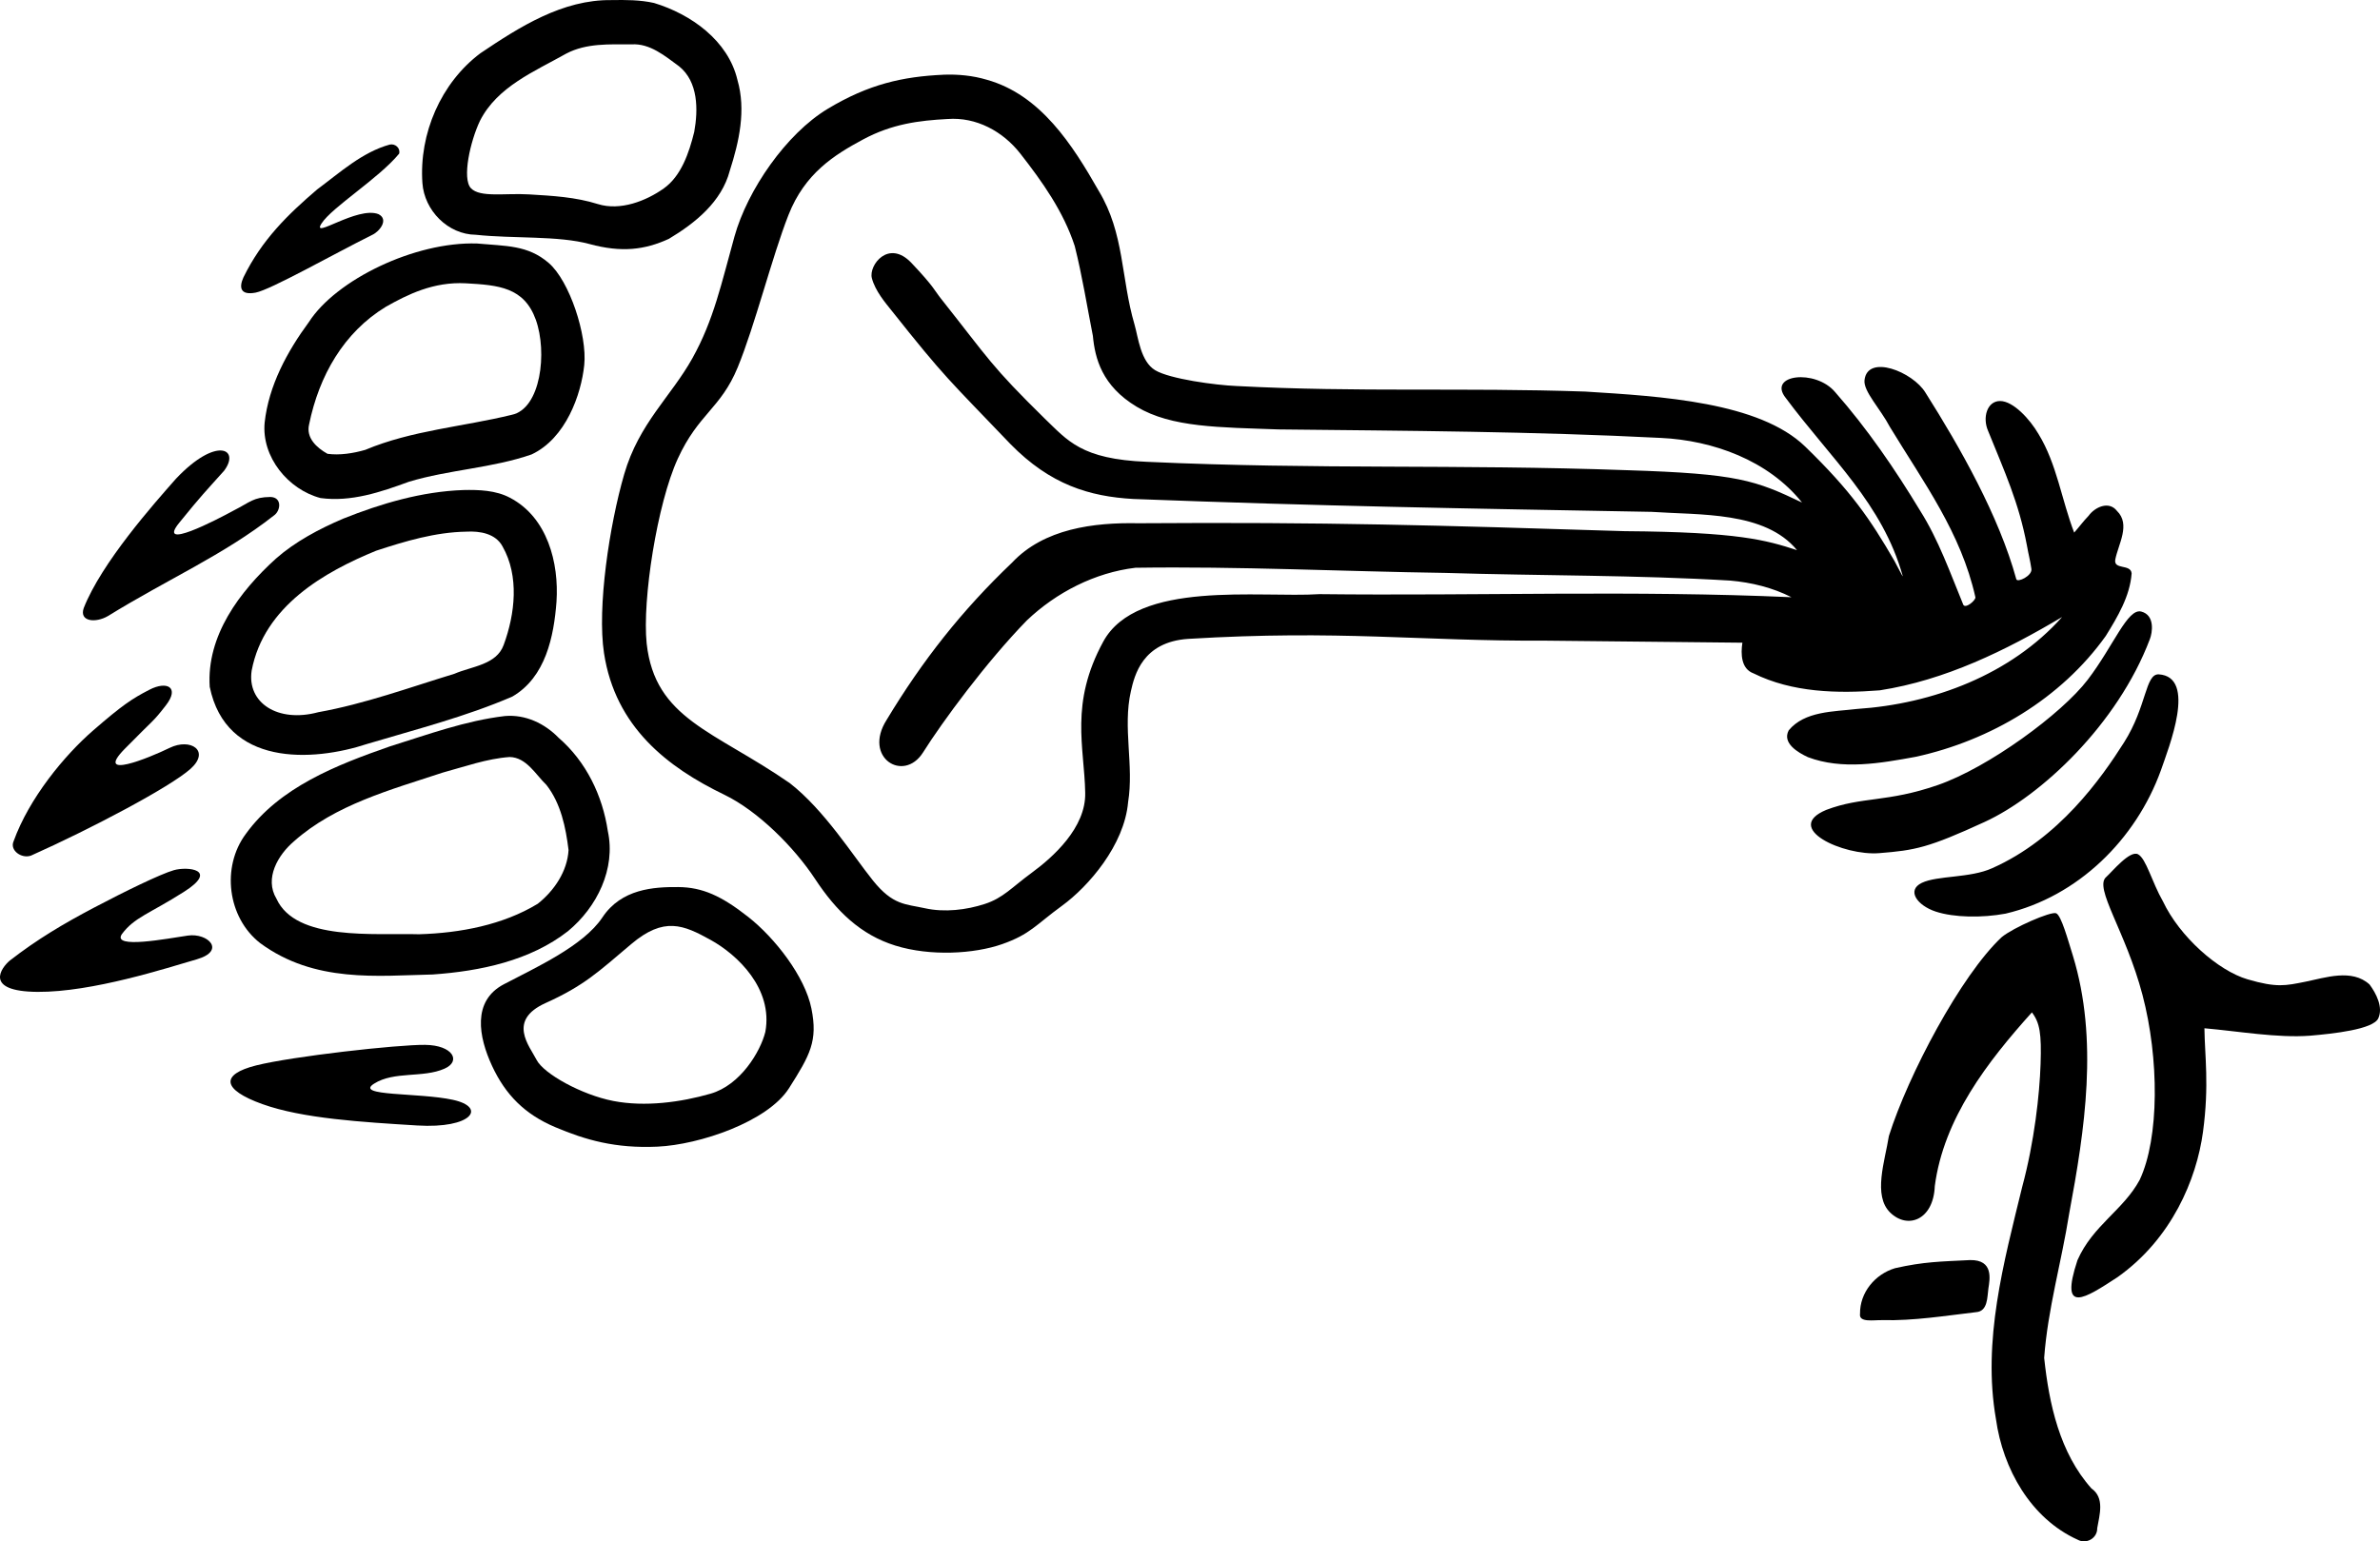
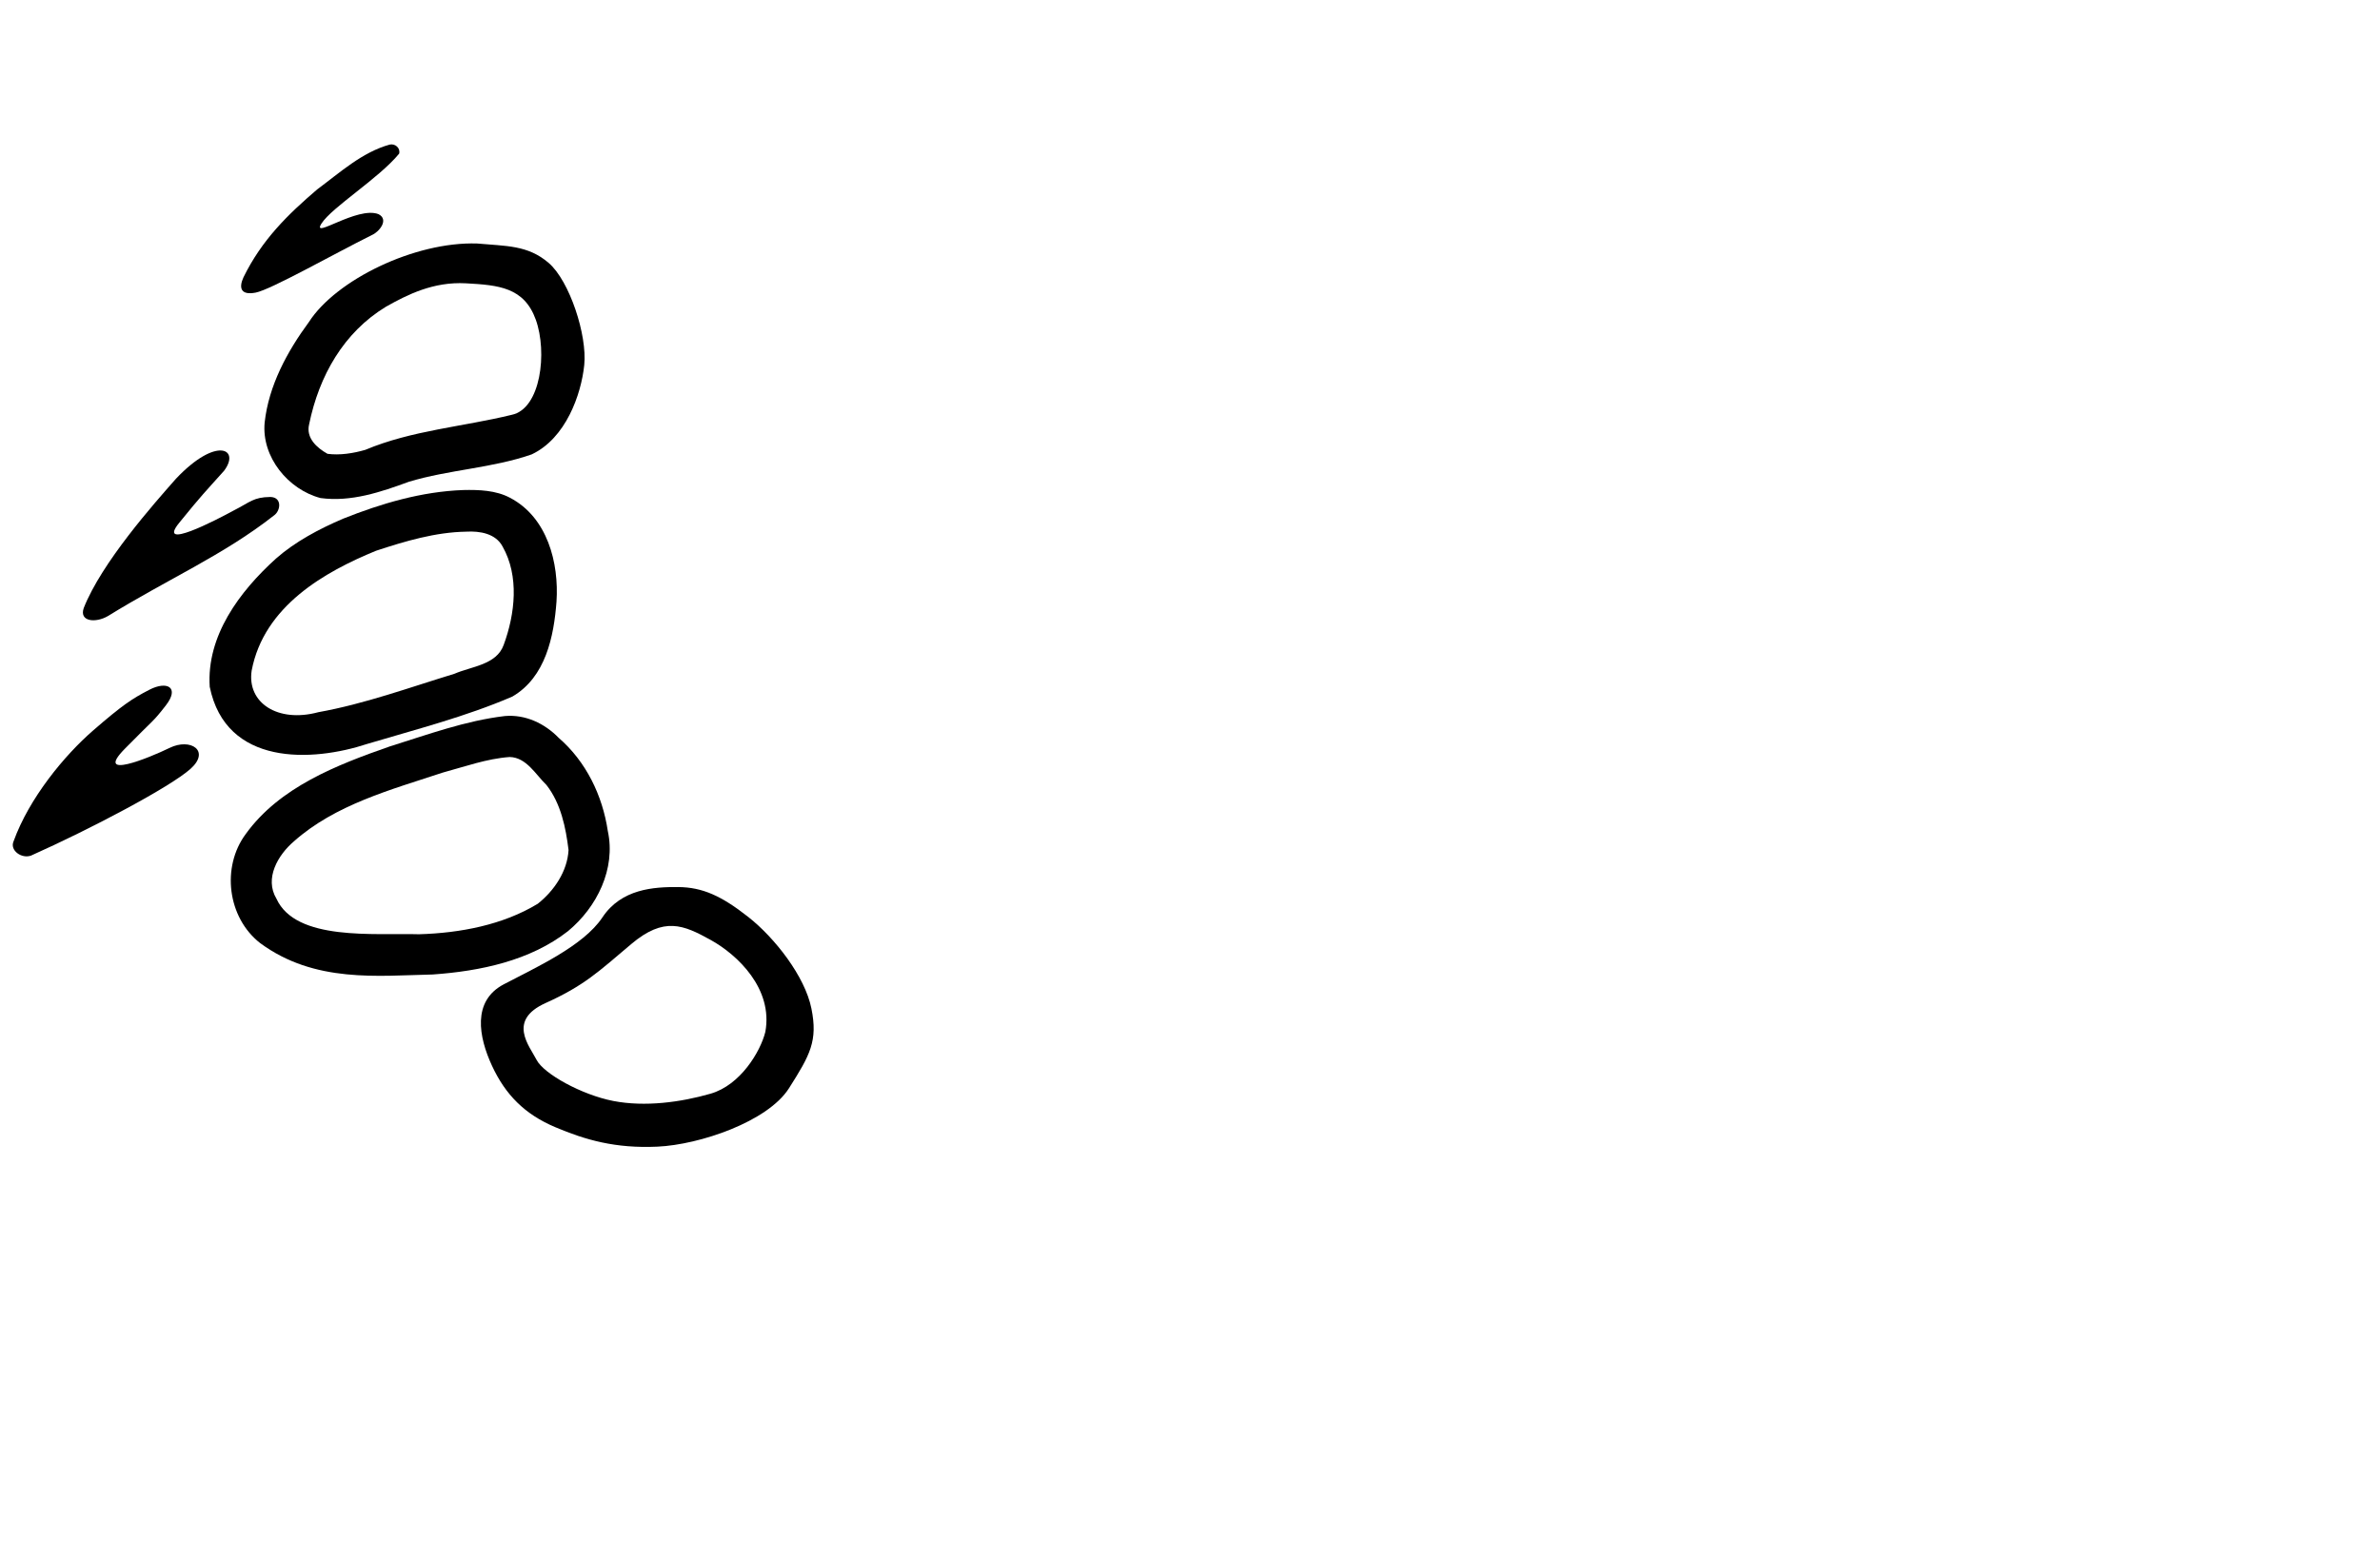
<svg xmlns="http://www.w3.org/2000/svg" xmlns:ns1="http://sodipodi.sourceforge.net/DTD/sodipodi-0.dtd" xmlns:ns2="http://www.inkscape.org/namespaces/inkscape" ns1:docname="logo_bold.svg" ns2:version="1.0 (unknown)" version="1.1" id="svg4818" height="281.875" width="435.16">
  <defs id="defs4820" />
  <ns1:namedview ns2:document-rotation="0" ns2:window-maximized="0" ns2:window-y="29" ns2:window-x="3840" ns2:window-height="2127" ns2:window-width="1916" fit-margin-bottom="0" fit-margin-right="0" fit-margin-left="0" fit-margin-top="0" showgrid="false" ns2:current-layer="g5410" ns2:document-units="px" ns2:cy="154.86864" ns2:cx="234.00977" ns2:zoom="2" ns2:pageshadow="2" ns2:pageopacity="0.0" borderopacity="1.0" bordercolor="#666666" pagecolor="#ffffff" id="base" />
  <g transform="translate(-166.997,-308.459)" id="layer1" ns2:groupmode="layer" ns2:label="Layer 1">
    <g id="g5410">
-       <path style="fill:#000000;stroke-width:0;stroke-miterlimit:4;stroke-dasharray:none;stroke:none" d="m 339.494,322.126 c -7.421,0.339 -13.651,1.711 -21.181,6.248 -7.53,4.537 -14.639,14.778 -17.027,23.344 -2.388,8.565 -3.781,15.245 -7.692,22.256 -3.911,7.011 -9.764,11.89 -12.468,21.204 -2.704,9.314 -4.97,24.364 -3.693,32.717 2.064,13.507 11.6,20.88 22.011,25.905 6.146,2.976 12.746,9.574 16.6,15.424 3.853,5.85 8.3,10.187 14.669,12.164 6.369,1.978 14.394,1.53 19.527,-0.274 5.133,-1.804 6.135,-3.518 10.95,-7.025 4.816,-3.508 11.387,-11.077 12.071,-18.944 1.089,-6.717 -1.009,-13.582 0.504,-20.263 0.662,-2.928 2.107,-9.014 10.451,-9.587 27.942,-1.682 42.004,0.437 65.585,0.326 11.925,0.115 23.85,0.248 35.775,0.371 -0.312,2.045 -0.25,4.784 2.044,5.614 7.086,3.505 15.323,3.704 23.066,3.099 11.961,-1.855 23.028,-7.273 33.352,-13.414 -9.407,10.555 -23.628,15.9 -37.508,16.816 -4.236,0.509 -9.569,0.37 -12.486,3.915 -1.248,2.352 1.737,4.076 3.497,4.895 6.283,2.383 13.312,1.116 19.719,-0.056 13.68,-2.986 26.583,-10.651 34.752,-22.096 2.166,-3.496 4.43,-7.285 4.733,-11.448 -0.149,-1.782 -3.352,-0.585 -2.986,-2.549 0.536,-2.782 2.848,-6.399 0.301,-8.88 -1.478,-1.902 -4.054,-0.68 -5.187,0.898 -0.937,0.961 -1.735,2.064 -2.634,3.071 -2.292,-5.949 -3.171,-12.566 -6.514,-18.017 -1.601,-2.758 -4.631,-6.03 -7.02,-6.045 -2.39,-0.015 -3.28,3.032 -2.199,5.478 2.981,7.385 5.602,13.05 7.086,20.905 0.338,1.909 0.562,2.545 0.819,4.273 0.26,1.283 -2.586,2.632 -2.758,1.914 -3.17,-11.551 -10.25,-24.054 -16.595,-34.086 -2.325,-3.844 -10.635,-7.122 -11.156,-2.29 -0.227,2.027 2.898,5.215 4.653,8.564 6.191,10.186 12.985,19.317 15.618,31.106 0.146,0.542 -1.856,2.237 -2.222,1.359 -2.403,-5.839 -4.5,-11.825 -7.887,-17.182 -4.591,-7.6 -9.673,-15.007 -15.521,-21.659 -3.611,-4.311 -12.453,-3.21 -9.041,1.055 8.303,11.157 17.678,19.342 21.391,32.571 0.056,0.32 -1.098,-2.046 -1.512,-2.761 -4.426,-7.635 -7.945,-12.795 -16.326,-20.919 -8.381,-8.124 -26.258,-9.192 -40.227,-10.057 -22.536,-0.774 -41.228,0.168 -63.749,-1.015 -3.758,-0.151 -12.192,-1.275 -14.873,-2.89 -2.681,-1.615 -3.096,-6.012 -3.772,-8.346 -2.507,-8.539 -1.825,-16.659 -6.546,-24.45 -4.78,-8.389 -10.623,-17.584 -20.49,-20.331 -2.534,-0.753 -5.242,-1.016 -7.898,-0.913 z m 0.754,8.098 c 5.247,-0.399 10.121,2.249 13.314,6.338 4.013,5.13 7.878,10.577 9.939,16.892 1.367,5.41 2.246,10.999 3.319,16.433 0.378,4.074 1.644,9.146 8.021,12.962 6.377,3.816 15.123,3.748 25.932,4.141 23.303,0.255 46.634,0.366 69.917,1.556 9.459,0.445 19.61,4.082 25.789,11.814 -8.558,-4.068 -11.717,-5.279 -31.929,-5.911 -31.568,-1.135 -56.302,-0.09 -87.862,-1.535 -12.027,-0.473 -14.495,-3.92 -18.638,-7.869 -9.944,-9.771 -10.138,-10.782 -19.003,-21.971 -1.184,-1.481 -1.217,-2.113 -5.401,-6.529 -4.184,-4.416 -7.841,0.428 -7.241,2.771 0.6,2.343 2.546,4.607 3.496,5.799 10.056,12.663 10.411,12.586 21.851,24.557 7.277,7.421 14.429,9.585 22.455,10.038 35.094,1.335 59.665,1.714 94.777,2.355 8.843,0.611 20.727,-0.128 26.578,7.003 -5.65,-1.834 -10.706,-3.322 -31.475,-3.471 -34.315,-1.078 -54.638,-1.687 -88.97,-1.448 -8.152,-0.162 -17.25,0.981 -23.084,7.209 -9.161,8.731 -16.349,17.844 -22.934,28.764 -4.36,6.874 3.102,11.55 6.655,5.957 3.569,-5.668 11.569,-16.54 18.995,-24.164 5.382,-5.118 12.449,-8.744 19.841,-9.625 18.892,-0.278 37.784,0.667 56.674,0.941 17.37,0.535 34.772,0.368 52.12,1.407 3.852,0.341 7.69,1.271 11.165,3.04 -28.748,-1.292 -57.529,-0.23 -86.292,-0.565 -10.919,0.722 -33.353,-2.659 -39.535,8.671 -6.182,11.33 -3.454,19.31 -3.308,27.624 0.179,6.436 -5.979,11.873 -9.736,14.63 -3.757,2.757 -5.254,4.633 -8.613,5.73 -3.359,1.097 -7.379,1.582 -10.938,0.791 -3.558,-0.791 -5.846,-0.505 -9.513,-5.064 -3.668,-4.559 -8.848,-12.862 -15.215,-17.821 -13.852,-9.591 -24.645,-11.698 -26.167,-25.537 -0.83,-7.952 1.909,-25.55 5.691,-33.797 3.782,-8.247 7.825,-9.113 10.952,-16.691 3.127,-7.578 6.293,-20.258 9.286,-27.875 2.992,-7.617 8.366,-10.98 13.654,-13.817 5.288,-2.837 10.19,-3.452 15.432,-3.733 z m 208.465,102.544 c -4.759,6.235 -18.128,16.038 -27.414,19.258 -9.286,3.219 -13.807,2.056 -20.377,4.536 -8.055,3.351 3.109,8.439 9.671,7.916 6.563,-0.524 8.954,-0.962 19.273,-5.705 10.319,-4.742 24.318,-17.861 30.203,-33.407 0.48,-1.206 0.974,-4.404 -1.554,-5.066 -2.528,-0.662 -5.043,6.235 -9.802,12.469 z m 12.961,-0.992 c -2.46,-0.04 -2.141,5.865 -6.31,12.444 -4.169,6.579 -11.936,17.609 -24.136,23.018 -4.036,1.826 -9.983,1.305 -12.839,2.67 -2.856,1.365 -0.849,4.13 2.505,5.246 3.354,1.116 8.509,1.183 12.806,0.385 13.219,-3.107 23.82,-13.553 28.395,-26.202 1.412,-4.126 6.677,-17.138 -0.422,-17.56 z m -9.561,37.05 c -2.355,1.941 3.531,9.857 6.615,21.566 3.06,11.616 3.1,26.154 -0.507,33.831 -3.003,5.567 -8.56,8.296 -11.38,14.694 -3.361,10.142 1.413,6.956 7.32,3.107 9.899,-7.001 14.457,-17.896 15.628,-26.541 1.171,-8.645 0.316,-13.976 0.267,-18.981 6.146,0.532 13.341,1.812 19.317,1.358 4.235,-0.362 11.541,-1.151 12.47,-3.17 0.929,-2.019 -0.38,-4.559 -1.595,-6.193 -3.226,-2.95 -8.123,-1.229 -11.742,-0.505 -3.619,0.723 -5.222,1.127 -10.578,-0.444 -5.355,-1.571 -12.399,-7.779 -15.463,-14.266 -2.016,-3.511 -3.047,-7.775 -4.538,-8.593 -1.492,-0.818 -4.75,3.188 -5.814,4.136 z m -19.133,11.02 c -7.451,6.974 -17.085,25.171 -20.62,36.363 -0.719,4.566 -2.954,10.874 0.235,13.993 3.189,3.118 7.918,1.376 8.16,-4.835 1.624,-12.384 9.647,-22.754 17.756,-31.771 1.454,1.908 1.771,3.918 1.586,9.44 -0.185,5.521 -1.123,14.186 -3.363,22.479 -3.378,13.843 -7.301,28.131 -4.795,42.467 1.259,9.084 6.367,18.183 14.942,22.054 1.573,0.863 3.603,-0.251 3.573,-2.113 0.42,-2.436 1.398,-5.552 -1.059,-7.266 -5.812,-6.513 -7.749,-15.458 -8.642,-23.873 0.643,-8.882 3.171,-17.556 4.566,-26.358 2.888,-15.458 5.372,-31.808 0.694,-47.162 -0.905,-2.865 -2.125,-7.415 -3.081,-7.794 -0.956,-0.379 -7.883,2.65 -9.951,4.375 z m -5.779,59.049 c -5.422,0.276 -8.416,0.287 -13.716,1.484 -3.65,1.09 -6.452,4.457 -6.4,8.336 -0.256,1.684 2.567,1.107 4.128,1.164 5.707,0.132 11.418,-0.794 17.054,-1.456 2.224,-0.133 2.063,-2.81 2.295,-4.377 0.232,-1.567 1.007,-5.237 -3.361,-5.152 z" id="path2161" ns2:connector-curvature="0" ns1:nodetypes="czzzzcczzzzccccccccccccccccccczcccccccccccccczcczccccccccczccccccczzccccccccccccccczczzzzcczzzzczzczzczzczczzccccsccczcczczzczccczcczcccccccczcccccczc" />
      <path style="font-size:medium;font-style:normal;font-variant:normal;font-weight:normal;font-stretch:normal;text-indent:0;text-align:start;text-decoration:none;line-height:normal;letter-spacing:normal;word-spacing:normal;text-transform:none;direction:ltr;block-progression:tb;writing-mode:lr-tb;text-anchor:start;baseline-shift:baseline;color:#000000;fill:#000000;fill-opacity:1;stroke:none;stroke-width:0;marker:none;visibility:visible;display:inline;overflow:visible;enable-background:accumulate;font-family:Sans;-inkscape-font-specification:Sans;stroke-miterlimit:4;stroke-dasharray:none" d="m 277.137,476.232 c -3.48,5.241 -12.241,9.18 -18.04,12.237 -5.798,3.057 -4.596,9.602 -2.138,14.901 2.457,5.299 5.983,8.858 11.531,11.207 5.548,2.349 11.003,3.929 18.714,3.576 7.711,-0.352 20.16,-4.565 24.047,-10.678 3.887,-6.113 5.294,-8.665 4.108,-14.572 -1.186,-5.907 -6.716,-12.958 -11.565,-16.768 -4.849,-3.81 -8.32,-5.42 -12.786,-5.455 -4.465,-0.035 -10.391,0.311 -13.871,5.552 z m 29.796,20.927 c -0.902,3.64 -4.571,9.738 -10.012,11.306 -5.442,1.568 -11.994,2.458 -17.791,1.332 -5.797,-1.126 -12.727,-4.978 -14.026,-7.518 -1.299,-2.54 -5.407,-7.208 1.645,-10.389 7.052,-3.181 9.646,-5.701 15.655,-10.777 6.009,-5.077 9.552,-3.513 14.504,-0.779 4.953,2.734 11.469,8.939 10.025,16.826 z" id="path4521" ns2:connector-curvature="0" ns1:nodetypes="zzzzzzzzzzczzzzzzc" />
-       <path style="font-size:medium;font-style:normal;font-variant:normal;font-weight:normal;font-stretch:normal;text-indent:0;text-align:start;text-decoration:none;line-height:normal;letter-spacing:normal;word-spacing:normal;text-transform:none;direction:ltr;block-progression:tb;writing-mode:lr-tb;text-anchor:start;baseline-shift:baseline;color:#000000;fill:#000000;fill-opacity:1;stroke:none;stroke-width:0;marker:none;visibility:visible;display:inline;overflow:visible;enable-background:accumulate;font-family:Sans;-inkscape-font-specification:Sans;stroke-miterlimit:4;stroke-dasharray:none" d="m 278.796,308.476 c -8.969,-0.113 -16.811,4.911 -23.962,9.717 -7.236,5.433 -11.233,14.733 -10.605,23.725 0.347,5.042 4.677,9.431 9.774,9.475 6.919,0.74 15.014,0.127 20.812,1.701 5.797,1.574 10.048,1.079 14.479,-0.958 4.847,-2.903 9.648,-6.777 11.141,-12.474 1.707,-5.317 2.993,-11.071 1.394,-16.584 -1.694,-7.212 -8.519,-12.041 -15.253,-14.076 -2.543,-0.571 -5.181,-0.569 -7.779,-0.526 z m 3.666,8.098 c 3.372,-0.224 6.149,2.146 8.696,4.009 3.525,2.829 3.504,7.968 2.773,11.995 -0.948,3.842 -2.388,8.083 -5.579,10.347 -3.191,2.265 -7.927,4.14 -12.038,2.853 -4.11,-1.287 -8.259,-1.513 -12.613,-1.771 -4.354,-0.258 -8.926,0.627 -10.594,-1.124 -1.668,-1.752 -0.127,-8.609 1.644,-12.321 3.161,-6.259 9.993,-9.043 15.792,-12.308 3.682,-1.931 7.89,-1.677 11.92,-1.681 z" id="path4519" ns2:connector-curvature="0" ns1:nodetypes="cccczcccccccczzzzccc" />
      <path style="font-size:medium;font-style:normal;font-variant:normal;font-weight:normal;font-stretch:normal;text-indent:0;text-align:start;text-decoration:none;line-height:normal;letter-spacing:normal;word-spacing:normal;text-transform:none;direction:ltr;block-progression:tb;writing-mode:lr-tb;text-anchor:start;baseline-shift:baseline;color:#000000;fill:#000000;fill-opacity:1;stroke:none;stroke-width:0;marker:none;visibility:visible;display:inline;overflow:visible;enable-background:accumulate;font-family:Sans;-inkscape-font-specification:Sans;stroke-miterlimit:4;stroke-dasharray:none" d="m 259.303,439.405 c -7.206,0.852 -14.126,3.396 -21.035,5.556 -9.727,3.395 -20.157,7.45 -26.334,16.013 -4.486,6.032 -3.361,15.271 2.627,19.952 9.982,7.35 21.534,5.959 31.557,5.742 8.679,-0.61 17.798,-2.509 24.728,-7.923 5.295,-4.375 8.779,-11.398 7.283,-18.312 -0.968,-6.483 -3.962,-12.697 -8.987,-17.046 -2.551,-2.62 -6.067,-4.311 -9.84,-3.982 z m 0.88,7.493 c 3.066,0.061 4.75,3.208 6.727,5.114 2.64,3.37 3.54,7.8 4.04,11.902 -0.22,3.879 -2.613,7.428 -5.634,9.824 -6.37,3.87 -14.183,5.35 -21.701,5.573 -8.146,-0.246 -22.522,1.311 -26.075,-6.508 -2.227,-3.704 0.274,-7.987 3.196,-10.48 7.539,-6.713 17.737,-9.448 27.197,-12.572 4.029,-1.089 8.067,-2.555 12.25,-2.853 z" id="path4517" ns2:connector-curvature="0" ns1:nodetypes="cccccccccccccccccc" />
      <path style="font-size:medium;font-style:normal;font-variant:normal;font-weight:normal;font-stretch:normal;text-indent:0;text-align:start;text-decoration:none;line-height:normal;letter-spacing:normal;word-spacing:normal;text-transform:none;direction:ltr;block-progression:tb;writing-mode:lr-tb;text-anchor:start;baseline-shift:baseline;color:#000000;fill:#000000;fill-opacity:1;stroke:none;stroke-width:0;marker:none;visibility:visible;display:inline;overflow:visible;enable-background:accumulate;font-family:Sans;-inkscape-font-specification:Sans;stroke-miterlimit:4;stroke-dasharray:none" d="m 223.481,367.344 c -3.971,5.391 -7.362,11.64 -8.096,18.394 -0.591,6.303 4.311,12.248 10.216,13.802 5.584,0.754 10.998,-1.087 16.149,-2.976 7.319,-2.216 15.236,-2.491 22.45,-5.004 6.246,-2.937 9.068,-10.948 9.622,-16.37 0.554,-5.422 -2.673,-15.341 -6.502,-18.644 -3.829,-3.303 -7.848,-3.072 -13.094,-3.556 -11.418,-0.366 -25.8,6.661 -30.745,14.355 z m 28.715,-7.075 c 5.955,0.33 10.632,0.723 12.767,6.657 2.136,5.934 0.928,16.287 -4.408,17.394 -8.899,2.182 -18.252,2.827 -26.776,6.408 -2.2,0.635 -4.668,1.024 -6.902,0.722 -1.954,-1.098 -3.964,-2.89 -3.362,-5.39 1.822,-8.902 6.328,-16.814 14.034,-21.5 3.921,-2.215 8.692,-4.621 14.646,-4.291 z" id="path4515" ns2:connector-curvature="0" ns1:nodetypes="ccccczzcczzcccccz" />
      <path style="font-size:medium;font-style:normal;font-variant:normal;font-weight:normal;font-stretch:normal;text-indent:0;text-align:start;text-decoration:none;line-height:normal;letter-spacing:normal;word-spacing:normal;text-transform:none;direction:ltr;block-progression:tb;writing-mode:lr-tb;text-anchor:start;baseline-shift:baseline;color:#000000;fill:#000000;fill-opacity:1;stroke:none;stroke-width:0;marker:none;visibility:visible;display:inline;overflow:visible;enable-background:accumulate;font-family:Sans;-inkscape-font-specification:Sans;stroke-miterlimit:4;stroke-dasharray:none" d="m 251.679,398.076 c -7.576,0.272 -14.98,2.458 -21.926,5.229 -4.421,1.887 -8.805,4.225 -12.299,7.305 -6.676,6.036 -12.723,14.144 -12.111,23.448 2.965,14.544 18.729,13.776 28.843,10.43 8.896,-2.652 17.982,-4.978 26.476,-8.638 6.107,-3.535 7.61,-11.017 8.085,-17.373 0.47,-7.075 -1.648,-15.407 -8.505,-18.99 -2.583,-1.373 -5.652,-1.478 -8.562,-1.412 z m 0.581,7.61 c 2.498,-0.142 5.373,0.348 6.628,2.713 3.07,5.409 2.295,12.324 0.205,17.996 -1.318,3.657 -5.851,3.913 -9.008,5.28 -8.225,2.511 -16.401,5.504 -24.889,7.029 -7.414,1.994 -13.077,-1.722 -12.184,-7.614 2.245,-11.812 13.392,-18.081 22.746,-21.913 5.314,-1.748 10.854,-3.403 16.502,-3.49 z" id="path4513" ns2:connector-curvature="0" ns1:nodetypes="ccccccccccccccccc" />
-       <path ns1:nodetypes="zzzzzzsz" style="fill:#000000;stroke:none;stroke-width:0;stroke-miterlimit:4;stroke-dasharray:none" d="m 244.747,499.538 c -5.032,-0.06 -24.313,2.099 -30.91,3.757 -6.597,1.658 -6.246,4.425 1.12,7.073 7.367,2.648 18.291,3.296 28.316,3.911 10.024,0.615 12.773,-3.331 6.54,-4.69 -6.233,-1.359 -18.101,-0.614 -14.429,-2.95 3.672,-2.336 8.926,-1.003 12.872,-2.741 3.133,-1.38 1.523,-4.298 -3.509,-4.359 z" id="path4511" ns2:connector-curvature="0" />
      <path ns1:nodetypes="ccczcczccc" style="fill:#000000;stroke-width:0;stroke-miterlimit:4;stroke-dasharray:none;stroke:none" d="m 238.268,334.895 c -5.053,1.389 -9.136,5.14 -13.282,8.206 -5.319,4.554 -10.106,9.187 -13.479,16.084 -0.871,1.926 -0.503,3.306 2.233,2.785 2.736,-0.522 14.137,-6.98 21.238,-10.522 1.353,-0.572 3.197,-2.832 1.223,-3.825 -3.865,-1.513 -12.352,4.735 -10.43,1.724 1.922,-3.011 10.428,-8.208 14.207,-12.789 0.262,-1.015 -0.717,-1.877 -1.709,-1.662 z" id="path4509" ns2:connector-curvature="0" />
      <path ns1:nodetypes="cccccczcc" style="fill:#000000;stroke:none;stroke-width:0;stroke-miterlimit:4;stroke-dasharray:none" d="m 199.195,395.981 c -4.059,4.591 -13.619,15.367 -16.888,23.672 -0.871,2.494 2.166,2.786 4.431,1.462 10.904,-6.743 21.122,-11.14 30.339,-18.383 1.247,-0.848 1.553,-3.352 -0.661,-3.39 -3.105,0.038 -3.663,0.941 -6.634,2.443 -3.392,1.857 -14.191,7.424 -10.016,2.278 4.175,-5.146 4.733,-5.637 8.196,-9.505 3.024,-4.005 -1.385,-6.369 -8.766,1.423 z" id="path4507" ns2:connector-curvature="0" />
-       <path ns1:nodetypes="zzczzzczz" style="fill:#000000;stroke-width:0;stroke-miterlimit:4;stroke-dasharray:none;stroke:none" d="m 198.797,467.589 c -2.458,0.706 -9.019,3.906 -14.611,6.855 -5.591,2.949 -10.402,5.795 -15.415,9.693 -1.447,1.213 -4.921,5.64 5.092,5.71 10.012,0.07 23.684,-4.379 29.103,-5.95 5.419,-1.571 2.036,-4.872 -1.625,-4.344 -3.661,0.528 -13.951,2.53 -12.056,-0.276 2.316,-3.083 4.82,-3.592 11.322,-7.708 6.502,-4.116 0.647,-4.685 -1.811,-3.979 z" id="path4505" ns2:connector-curvature="0" />
      <path ns1:nodetypes="zzcczzzzz" style="fill:#000000;stroke-width:0;stroke-miterlimit:4;stroke-dasharray:none;stroke:none" d="m 194.321,434.591 c -3.239,1.672 -4.99,2.852 -10.263,7.422 -5.272,4.57 -11.735,12.398 -14.585,20.317 -0.711,1.629 1.448,3.213 3.19,2.599 11.026,-4.925 25.432,-12.539 29.151,-15.851 3.719,-3.312 0.029,-5.724 -3.806,-3.849 -3.835,1.875 -13.829,5.916 -8.213,0.186 5.616,-5.729 5.008,-4.714 7.543,-7.981 2.534,-3.267 0.223,-4.517 -3.016,-2.844 z" id="path2987" ns2:connector-curvature="0" />
    </g>
  </g>
</svg>